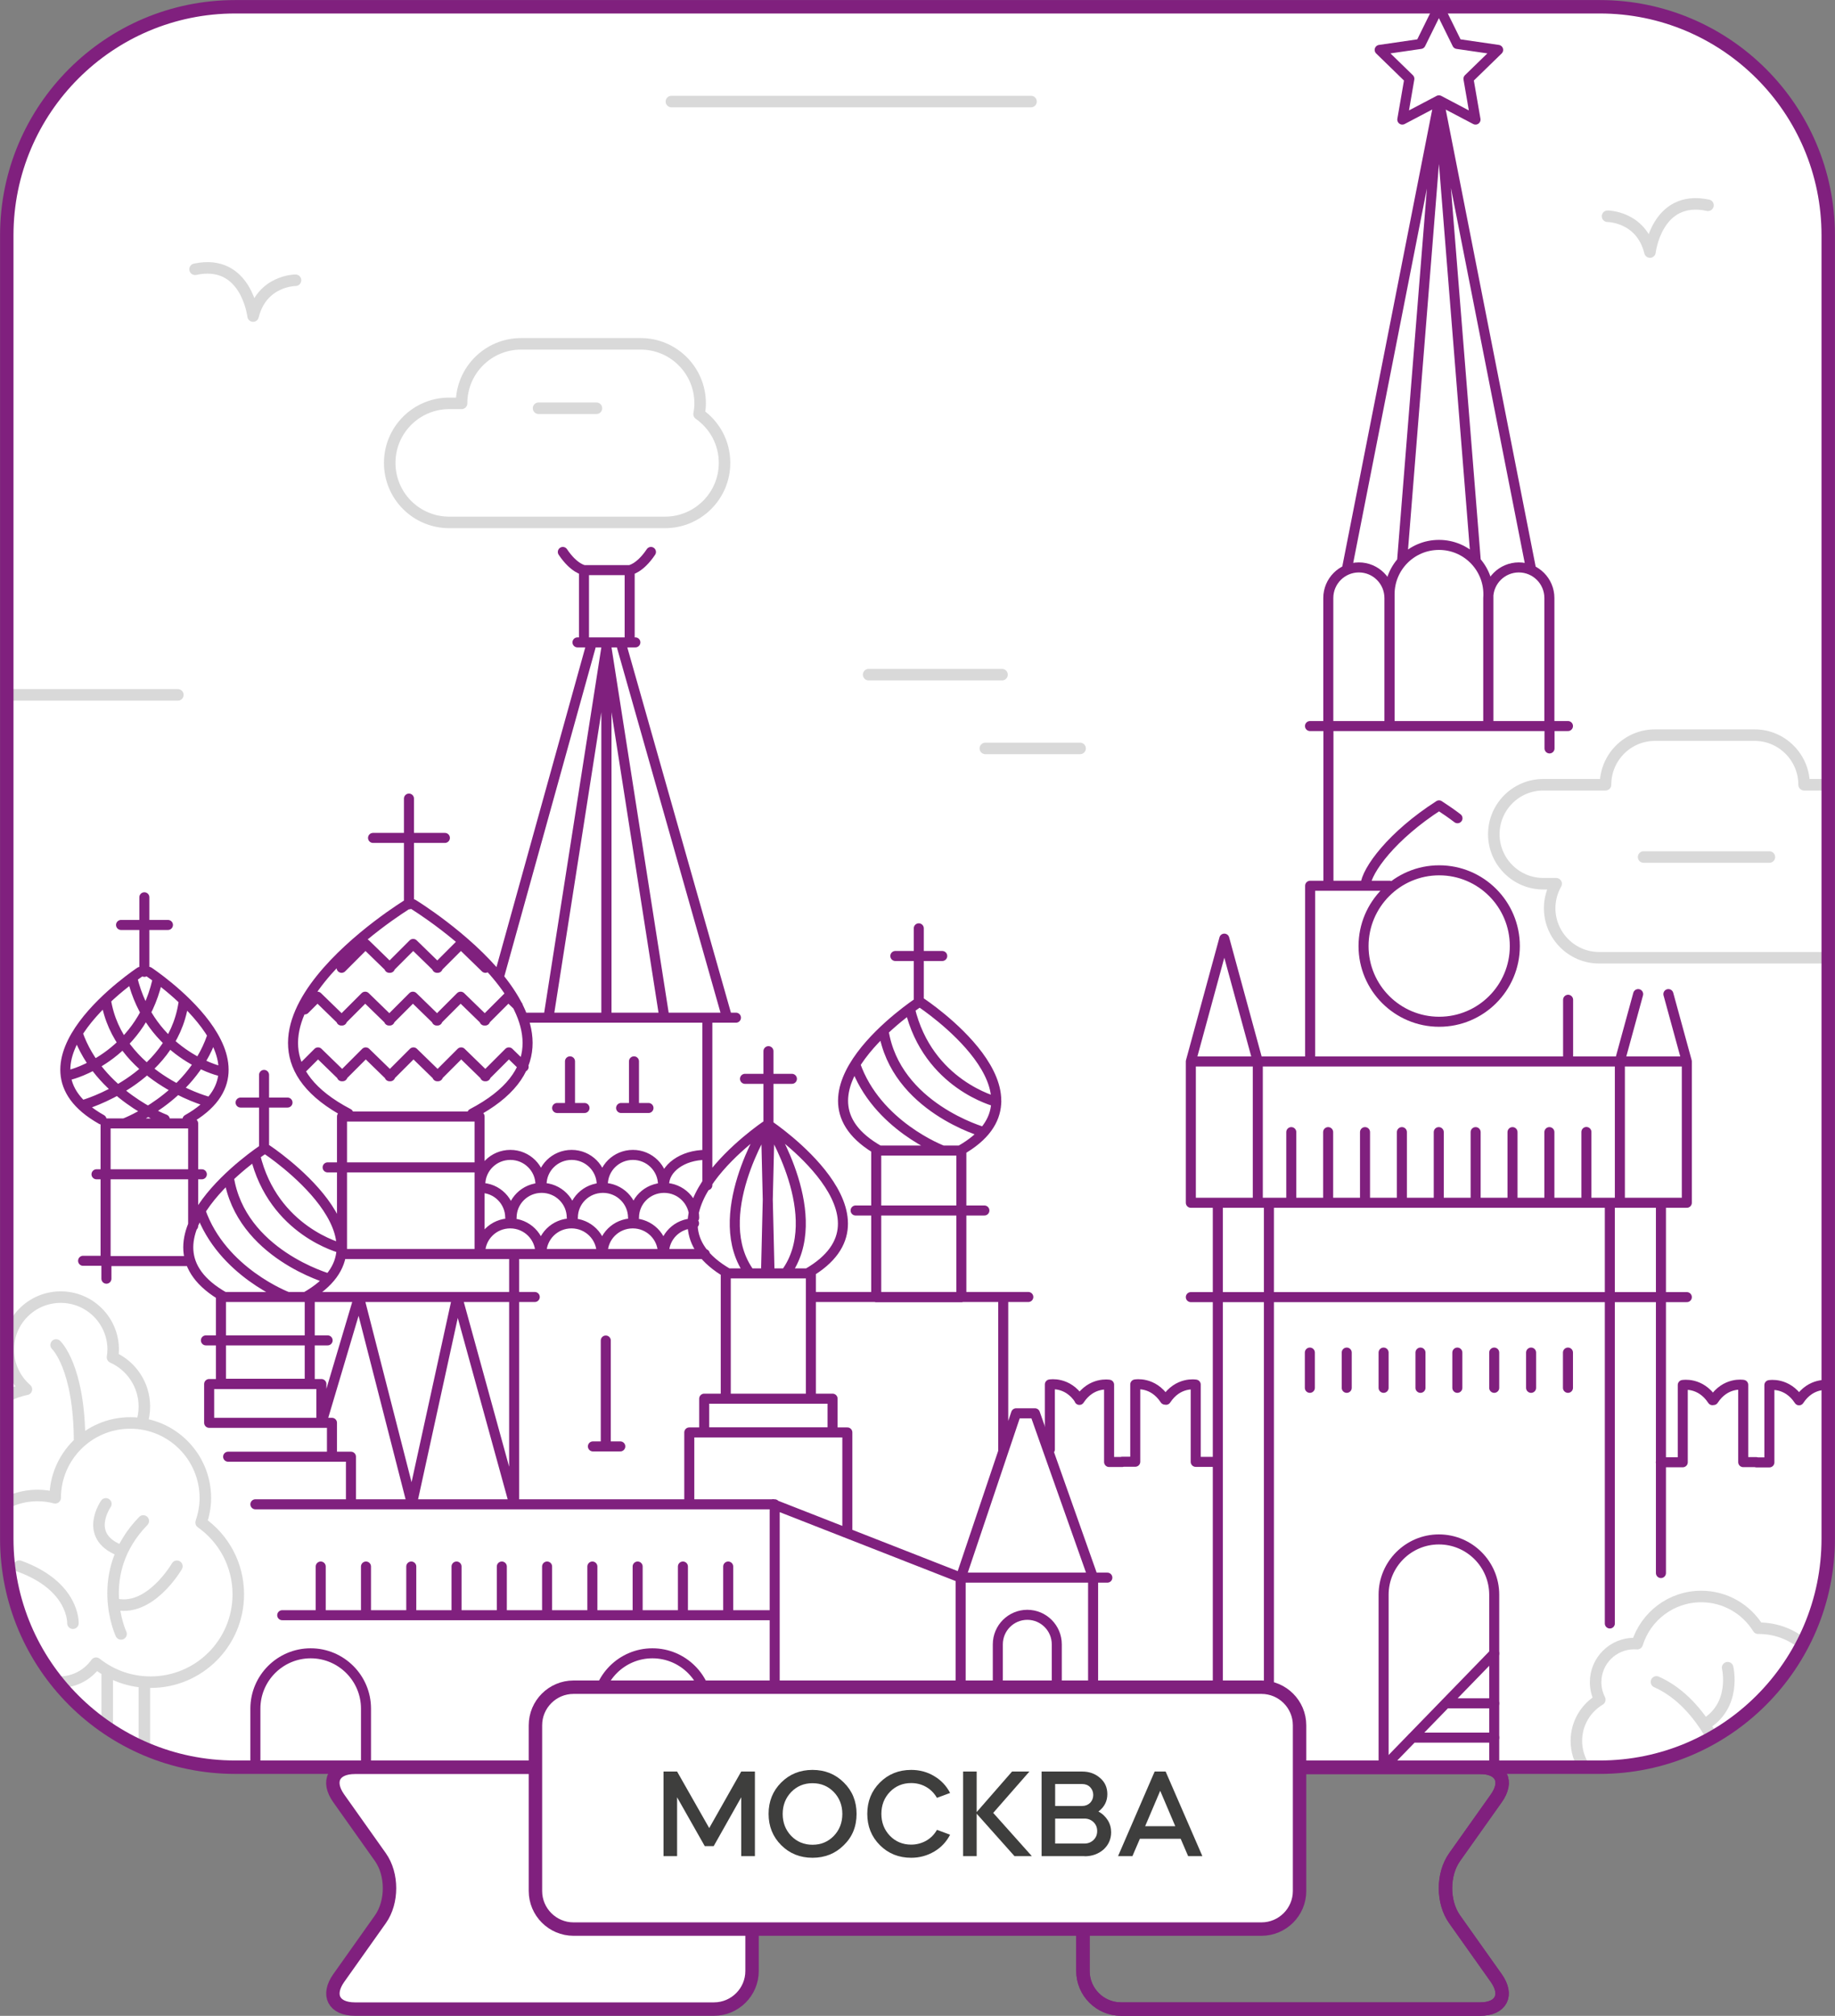
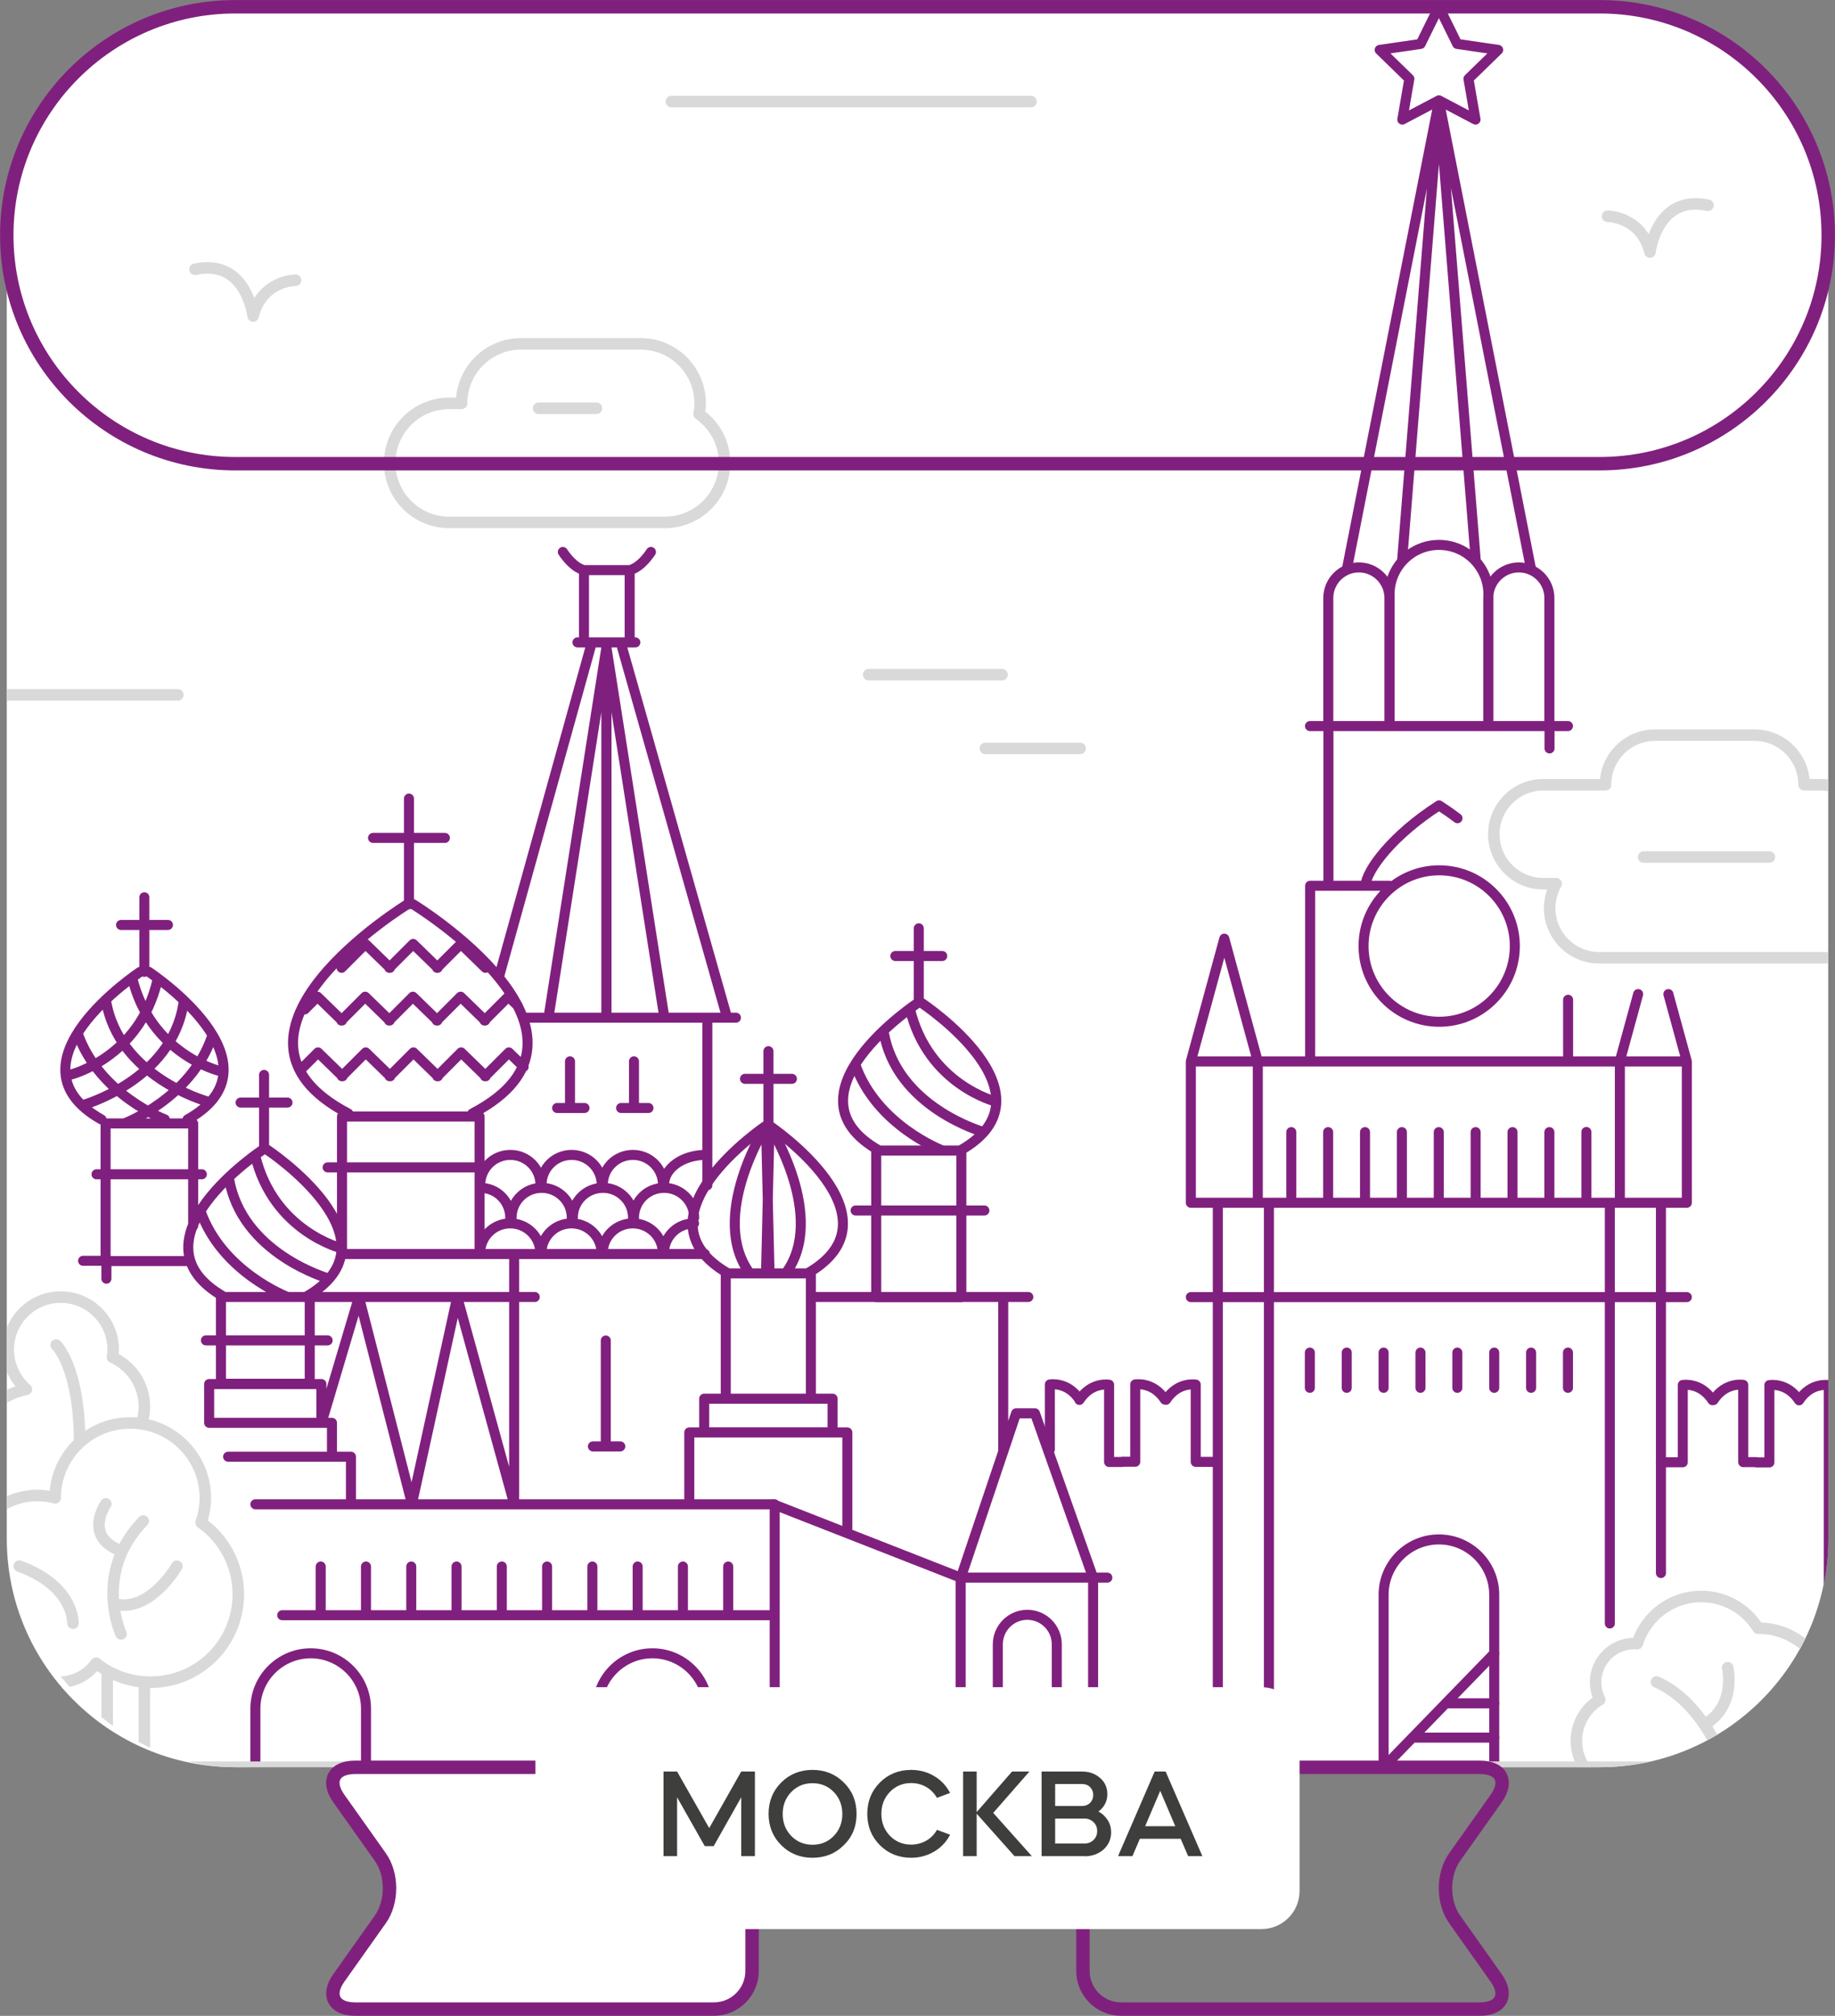
<svg xmlns="http://www.w3.org/2000/svg" id="_Слой_2" data-name="Слой 2" viewBox="0 0 135.37 148.68">
  <rect x="0" y="0" width="135.37" height="148.68" fill="#808080" stroke="none" />
  <defs>
    <style> .cls-1, .cls-2, .cls-3 { stroke-width: 0px; } .cls-1, .cls-4, .cls-5, .cls-6 { fill: none; } .cls-2 { fill: #3e3e3d; } .cls-3 { fill: #fff; } .cls-4 { stroke: #d9d9d9; stroke-width: .85px; } .cls-4, .cls-5 { stroke-linecap: round; stroke-linejoin: round; } .cls-5 { stroke-width: .74px; } .cls-5, .cls-6 { stroke: #80207e; } .cls-7 { clip-path: url(#clippath); } .cls-6 { stroke-miterlimit: 10; stroke-width: .99px; } </style>
    <clipPath id="clippath">
      <rect class="cls-1" x=".5" y=".49" width="134.38" height="129.85" rx="16.85" ry="16.85" />
    </clipPath>
  </defs>
  <g id="Layer_1" data-name="Layer 1">
    <g>
      <path class="cls-3" d="m17.35.5h100.67c9.3,0,16.85,7.55,16.85,16.85v96.14c0,9.3-7.55,16.85-16.85,16.85H17.35c-9.3,0-16.85-7.55-16.85-16.85V17.35C.5,8.05,8.05.5,17.35.5Z" />
      <g class="cls-7">
        <path class="cls-4" d="m132.09,125.98c.17,1.98-1.65,4.37-1.65,4.37m-4.71-3.15c2.4-1.38,1.72-4.2,1.72-4.2m-5.25,1.05c3.63,1.61,5.11,6.3,5.11,6.3m10.6,0c.27-.5.43-1.07.43-1.67,0-1.91-1.55-3.46-3.46-3.46,0-2.84-2.3-5.13-5.13-5.13-.02,0-.03,0-.05,0-.87-1.4-2.42-2.34-4.2-2.34-2.22,0-4.1,1.47-4.72,3.48-.07,0-.15-.01-.22-.01-1.58,0-2.85,1.28-2.85,2.85,0,.46.11.9.31,1.29-1.04.62-1.73,1.75-1.73,3.04,0,.72.22,1.4.59,1.96m13.65-67.15h-9.28M39.73,30.11h4.27m-22.2-9.44s-2.47,0-3.13,2.64c0,0-.49-4.26-4.28-3.45m104.2-3.91s2.47,0,3.13,2.64c0,0,.49-4.26,4.28-3.45M-.15,51.25h13.27m50.96-1.49h9.84m-1.23,5.44h6.99M49.53,7.49h26.53m-24.49,23.05c.05-.26.08-.52.08-.79h0c0-2.42-1.96-4.39-4.39-4.39h-8.82c-2.42,0-4.39,1.96-4.39,4.39h0s-.91,0-.91,0c-2.42,0-4.39,1.96-4.39,4.39s1.96,4.39,4.39,4.39h15.92c2.42,0,4.39-1.96,4.39-4.39,0-1.49-.74-2.8-1.87-3.59Zm87.46,32.79h-1.58c.3-.53.48-1.15.48-1.8,0-2.02-1.64-3.65-3.65-3.65h-1.19c0-2.02-1.64-3.66-3.65-3.66h-7.35c-2.02,0-3.65,1.64-3.65,3.66h-4.59c-2.02,0-3.65,1.64-3.65,3.65s1.64,3.65,3.65,3.65h.95c-.3.53-.48,1.15-.48,1.8,0,2.02,1.64,3.66,3.65,3.66h21.07c2.02,0,3.65-1.64,3.65-3.66s-1.64-3.66-3.65-3.66Z" />
        <path class="cls-5" d="m106.15.5l1.35,2.74,3.02.44-2.19,2.13.52,3.01-2.7-1.42-2.7,1.42.52-3.01-2.19-2.13,3.02-.44,1.35-2.74Zm6.8,41.49l-6.8-34.55,2.72,33.92m-9.52.67l6.8-34.54-2.72,33.92m2.72-1.22h0c-2.01,0-3.64,1.63-3.64,3.64v9.72h7.29v-9.72c0-2.01-1.63-3.64-3.64-3.64Zm5.9,1.66h0c-1.25,0-2.26,1.01-2.26,2.26v9.44h4.51v-9.44c0-1.25-1.01-2.26-2.26-2.26Zm-11.8,0h0c-1.25,0-2.26,1.01-2.26,2.26v9.44h4.51v-9.44c0-1.25-1.01-2.26-2.26-2.26Zm14.06,11.7v1.65m-17.67-1.65h19.03m-17.67,11.78v-11.78m8.16,5.85c.48.31.94.63,1.36.95m-1.36-.95c-3.46,2.22-5.35,4.78-5.44,5.93m14.96,12.94v-4.53m-19.03,4.53v-12.94h5.87m9.23,4.45c0,3.08-2.5,5.58-5.58,5.58s-5.58-2.5-5.58-5.58,2.5-5.59,5.58-5.59,5.58,2.5,5.58,5.59ZM22.92,121.94h0c-2.25,0-4.08,1.83-4.08,4.08v4.33h8.16v-4.33c0-2.25-1.83-4.08-4.08-4.08Zm52.87-2.84h0c-1.2,0-2.18.97-2.18,2.18v8.9h4.35v-8.9c0-1.2-.97-2.18-2.18-2.18Zm-27.66,2.84h0c-2.25,0-4.08,1.83-4.08,4.08v4.33h8.16v-4.33c0-2.25-1.83-4.08-4.08-4.08Zm58.02-8.4h0c-2.25,0-4.08,1.83-4.08,4.08v12.73h8.16v-12.73c0-2.25-1.83-4.08-4.08-4.08Zm10.88-24.84v-5.21m-1.36,18.87v-2.6m-2.72,2.6v-2.6m-2.72,2.6v-2.6m-2.72,2.6v-2.6m-2.72,2.6v-2.6m-2.72,2.6v-2.6m-2.72,2.6v-2.6m-2.72,2.6v-2.6m17.67-11.05v-5.21m-2.72,5.21v-5.21m-2.72,5.21v-5.21m-2.72,5.21v-5.21m-2.72,5.21v-5.21m-2.72,5.21v-5.21m-2.72,5.21v-5.21m-2.72,5.21v-5.21m24.23-5.21l1.36-4.97m2.23,0l1.36,4.97m-4.94,0h-26.71v10.42h26.71v-10.42Zm4.94,0h-4.94v10.42h4.94v-10.42Zm-36.59,0l2.47-9.06,2.47,9.06m0,0h-4.94v10.42h4.94v-10.42Zm-4.94,10.42h36.59m-36.59,6.96h36.59m-34.6,34.69v-41.65m3.77,41.65v-41.65m25.15,31.03v-31.03m3.77,27.31v-27.31m-42.89,14.52c-.89-1.36-2.19-1.12-2.19-1.12v4.79m8.49-3.67c-.89-1.36-2.19-1.12-2.19-1.12v5.7h-.96m3.23-4.57c.89-1.36,2.19-1.12,2.19-1.12v5.7h1.62m-10.2-4.57c.89-1.36,2.19-1.12,2.19-1.12v5.7h.96m43.63-4.57c.89-1.36,2.19-1.12,2.19-1.12v5.7h.96m-3.23-4.57c-.89-1.36-2.19-1.12-2.19-1.12v5.7h-1.62m10.2-4.57c-.89-1.36-2.19-1.12-2.19-1.12v5.7h-.96m5.34,10.69v-16.39s-1.3-.24-2.19,1.12" />
        <path class="cls-4" d="m5.87,106.37c0-5.57-1.73-7.17-1.73-7.17m-2.72,16.31c4.08,1.48,3.96,4.21,3.96,4.21m3.42-5.39c-2.64-1.07-.99-3.41-.99-3.41m.57,7.36c2.64.76,4.67-2.76,4.67-2.76m-2.48-3.34c-3.74,3.85-1.64,8.33-1.64,8.33m1.72,3.55v6.3m-2.74-7.14v7.14m-4.68-6.5v6.5m7.21-25.35c.14-.4.21-.83.21-1.27,0-1.62-.97-3.01-2.35-3.63.03-.19.05-.37.05-.57,0-2.14-1.73-3.87-3.87-3.87s-3.87,1.73-3.87,3.87c0,1.17.52,2.22,1.34,2.93-2.46.49-4.31,2.65-4.31,5.25,0,1.54.65,2.92,1.69,3.9m15.51.67c.19-.57.31-1.17.31-1.8,0-3.06-2.48-5.54-5.54-5.54s-5.53,2.47-5.54,5.52c-.41-.11-.85-.17-1.3-.17-2.83,0-5.13,2.3-5.13,5.13,0,2.25,1.45,4.15,3.46,4.85-.02.15-.04.31-.04.47,0,1.83,1.49,3.32,3.32,3.32,1.12,0,2.1-.55,2.71-1.4,1.11.88,2.5,1.4,4.02,1.4,3.58,0,6.47-2.9,6.47-6.48,0-2.19-1.08-4.12-2.74-5.29Z" />
        <path class="cls-5" d="m104.19,128.16h6.04m-3.58-2.53h3.58m-8.16,4.72l8.16-8.4m-63.46-32.14c0-1.22.99-2.2,2.22-2.2s2.22.99,2.22,2.2m-8.95,0c0-1.22.99-2.2,2.22-2.2s2.22.99,2.22,2.2m-8.96,0c0-1.22.99-2.2,2.22-2.2s2.22.99,2.22,2.2m-6.74-2.2c1.22,0,2.2.99,2.2,2.2m11.35-2.43c0-1.22,1.38-2.2,3.07-2.2m-7.59,2.2c0-1.22.99-2.2,2.22-2.2s2.22.99,2.22,2.2m-8.96,0c0-1.22.99-2.2,2.22-2.2s2.22.99,2.22,2.2m-8.96,0c0-1.22.99-2.2,2.22-2.2s2.22.99,2.22,2.2m9.11,5.05c0-1.22.99-2.2,2.22-2.2m-6.74,2.2c0-1.22.99-2.2,2.22-2.2s2.22.99,2.22,2.2m-8.96,0c0-1.22.99-2.2,2.22-2.2s2.22.99,2.22,2.2m-8.96,0c0-1.22.99-2.2,2.22-2.2s2.22.99,2.22,2.2m6.59-50.38s.74-.1,1.57-1.34m-4.93,1.34s-.74-.1-1.57-1.34m4.93,1.34h-3.37v5.33h3.37v-5.33Zm-3.85,5.33h4.27m-3.3.33l-6.77,24.37m7.94,2.98v-27.35l-4.28,27.35m5.42-27.35l7.76,27.35m-8.91,0v-27.35l4.28,27.35m3.17,0v12.36m-13.58-12.36h15.69M6.13,92.99h1.72v1.32m7.77-17.81c-1.57,4.52-6.43,6.35-6.43,6.35m4.34-8.83c-.88,5.66-7.4,7.48-7.4,7.48m5.46-9.11c-1.34,5.63-6.38,6.87-6.38,6.87m33.42-.58l-1.09-1.06-1.76,1.76m.05,0l-1.81-1.76-1.76,1.76m.05,0l-1.81-1.76-1.76,1.76m.05,0l-1.81-1.76-1.76,1.76m.05,0l-1.81-1.76-1.32,1.32m13.67-7.56l-1.81-1.76-1.76,1.76m.05,0l-1.81-1.76-1.76,1.76m.05,0l-1.81-1.76-1.76,1.76m13,2.8l-.7-.67-1.76,1.76m.05,0l-1.81-1.76-1.76,1.76m.05,0l-1.81-1.76-1.76,1.76m.05,0l-1.81-1.76-1.76,1.76m.05,0l-1.81-1.76-.94.94m-15.36,12.16h7.77m-.96,6.4h-6.14v-10.15h6.46v7.56m9.92-4.32h11.21m-10.15-3.75h10.15v10.14h-10.15v-10.14Zm15.87-.63h2.02m-1.07-3.44v3.14m3.77.3h2.02m-1.07-3.44v3.14m-3.03,25.26h2.02m-1.07-7.81v7.51m-20.97-1.44l2.76-9.28,3.91,15.26,3.34-15.26,4.2,15.26v-18.43m-12.7,0h26.77m-29.43,3.17h16.88m-24.26,3.2h8.98m-7.87-3.2h6.55v6.4h-6.55v-6.4Zm-.87,6.42h8.28v2.86h-8.28v-2.86Zm0,2.86h9.06v2.43m-7.66.07h9.06v3.48m48.12-15.26v11.36m-14.14-11.36h15.99m-12.74-6.38h9.5m-45.1-27.48h5.3m-2.65,4.9v-7.8m4.67,23.23c11.27-5.89-4.37-15.44-4.37-15.44m-4.77,15.44c-11.27-5.89,4.37-15.44,4.37-15.44m-24.34,9.52c1.57,4.52,6.43,6.35,6.43,6.35m-4.35-8.83c.88,5.66,7.4,7.48,7.4,7.48m-5.46-9.11c1.34,5.63,6.39,6.87,6.39,6.87m-7.21-10.75h3.46m-1.74,3.46v-5.5m3.18,16.39c7.36-4.15-2.85-10.89-2.85-10.89m-3.49,10.89c-7.37-4.15,2.85-10.89,2.85-10.89m4.45,17.63c1.57,4.52,6.43,6.35,6.43,6.35m-4.34-8.83c.88,5.66,7.4,7.48,7.4,7.48m-5.46-9.11c1.34,5.63,6.38,6.87,6.38,6.87m-7.45-10.75h3.46m-1.73,3.46v-5.5m3.05,16.39c7.37-4.15-2.85-10.89-2.85-10.89m-3.12,10.89c-7.37-4.15,2.85-10.89,2.85-10.89m43.68-6.28c1.57,4.52,6.43,6.35,6.43,6.35m-4.34-8.83c.88,5.66,7.4,7.48,7.4,7.48m-5.46-9.11c1.34,5.63,6.38,6.87,6.38,6.87m-7.45-10.75h3.46m-1.73,3.46v-5.5m3.05,16.39c7.36-4.15-2.85-10.89-2.85-10.89m-3.12,10.89c-7.36-4.15,2.85-10.89,2.85-10.89m3.21,10.89h-6.28v10.82h6.28v-10.82Zm-15.96-5.29h3.46m-1.73,3.46v-5.5m-.18,16.39l.26-10.89s4.27,6.73,1.19,10.89m1.61,0c7.22-4.15-2.8-10.89-2.8-10.89m0,10.89l-.26-10.89s-4.27,6.73-1.19,10.89m-1.61,0c-7.22-4.15,2.8-10.89,2.8-10.89m3.31,10.89h-6.28v9.24h6.28v-9.24Zm1.6,9.24h-9.47v2.48h9.47v-2.48Zm1.09,9.92v-7.43h-11.66v5.29m29.79,19.43v-14.01l-4.29-12.12h-1.39l-4.08,12.12h10.81m-24.66-5.42l13.84,5.42v14.01m-47.21-14.83v3.59m3.34-3.59v3.59m3.34-3.59v3.59m3.34-3.59v3.59m3.34-3.59v3.59m3.34-3.59v3.59m3.34-3.59v3.59m3.34-3.59v3.59m3.34-3.59v3.59m3.34-3.59v3.59m3.34,0H20.82m-1.98-8.18h38.31v19.43" />
        <line class="cls-4" x1="-6.32" y1="130.34" x2="141.32" y2="130.34" />
      </g>
-       <path class="cls-6" d="m17.35.5h100.67c9.3,0,16.85,7.55,16.85,16.85v96.14c0,9.3-7.55,16.85-16.85,16.85H17.35c-9.3,0-16.85-7.55-16.85-16.85V17.35C.5,8.05,8.05.5,17.35.5Z" />
-       <path class="cls-6" d="m82.7,130.34c-1.55,0-2.81,1.26-2.81,2.81v12.22c0,1.55,1.26,2.81,2.81,2.81h26.49c1.55,0,2.08-1.03,1.19-2.29l-3.07-4.33c-.9-1.27-.9-3.32,0-4.59l3.07-4.33c.9-1.27.36-2.29-1.19-2.29h-26.49Z" />
+       <path class="cls-6" d="m17.35.5h100.67c9.3,0,16.85,7.55,16.85,16.85c0,9.3-7.55,16.85-16.85,16.85H17.35c-9.3,0-16.85-7.55-16.85-16.85V17.35C.5,8.05,8.05.5,17.35.5Z" />
      <path class="cls-6" d="m82.7,130.34c-1.55,0-2.81,1.26-2.81,2.81v12.22c0,1.55,1.26,2.81,2.81,2.81h26.49c1.55,0,2.08-1.03,1.19-2.29l-3.07-4.33c-.9-1.27-.9-3.32,0-4.59l3.07-4.33c.9-1.27.36-2.29-1.19-2.29h-26.49Z" />
      <path class="cls-3" d="m52.67,130.34c1.55,0,2.81,1.26,2.81,2.81v12.22c0,1.55-1.26,2.81-2.81,2.81h-26.49c-1.55,0-2.08-1.03-1.19-2.29l3.07-4.33c.9-1.27.9-3.32,0-4.59l-3.07-4.33c-.9-1.27-.36-2.29,1.19-2.29h26.49Z" />
      <path class="cls-6" d="m52.67,130.34c1.55,0,2.81,1.26,2.81,2.81v12.22c0,1.55-1.26,2.81-2.81,2.81h-26.49c-1.55,0-2.08-1.03-1.19-2.29l3.07-4.33c.9-1.27.9-3.32,0-4.59l-3.07-4.33c-.9-1.27-.36-2.29,1.19-2.29h26.49Z" />
      <path class="cls-3" d="m42.31,124.44h50.75c1.55,0,2.81,1.26,2.81,2.81v12.22c0,1.55-1.26,2.81-2.81,2.81h-50.75c-1.55,0-2.81-1.26-2.81-2.81v-12.22c0-1.55,1.26-2.81,2.81-2.81Z" />
-       <path class="cls-6" d="m42.31,124.44h50.75c1.55,0,2.81,1.26,2.81,2.81v12.22c0,1.55-1.26,2.81-2.81,2.81h-50.75c-1.55,0-2.81-1.26-2.81-2.81v-12.22c0-1.55,1.26-2.81,2.81-2.81Z" />
      <g>
        <path class="cls-2" d="m49.95,136.9h-1v-6.24h1l2.37,4.17,2.36-4.17h1.01v6.24h-1.01v-4.34l-2.03,3.6h-.66l-2.04-3.6v4.34Z" />
        <path class="cls-2" d="m59.94,137.02c-.92,0-1.69-.31-2.31-.93-.62-.62-.93-1.39-.93-2.31s.31-1.69.93-2.31c.62-.62,1.39-.93,2.31-.93s1.69.31,2.31.93c.62.61.94,1.38.94,2.31s-.31,1.7-.94,2.31c-.62.62-1.39.93-2.31.93Zm0-.96c.63,0,1.15-.22,1.57-.65.42-.44.63-.98.63-1.62s-.21-1.18-.63-1.62c-.42-.43-.94-.65-1.57-.65s-1.15.22-1.57.65c-.42.44-.63.98-.63,1.62s.21,1.18.63,1.62c.42.43.94.65,1.57.65Z" />
        <path class="cls-2" d="m67.22,130.54c.62,0,1.19.15,1.7.46.51.3.9.72,1.17,1.24l-.97.36c-.2-.34-.46-.61-.79-.8-.33-.19-.7-.29-1.11-.29-.63,0-1.15.22-1.57.65-.42.44-.63.98-.63,1.62s.21,1.18.63,1.62c.42.43.94.65,1.57.65.4,0,.77-.1,1.11-.29.33-.19.6-.46.79-.8l.97.36c-.27.52-.66.94-1.17,1.24-.51.3-1.07.46-1.7.46-.92,0-1.69-.31-2.31-.93-.62-.62-.93-1.39-.93-2.31s.31-1.69.93-2.31c.62-.62,1.39-.93,2.31-.93Z" />
        <path class="cls-2" d="m71.05,136.9v-6.24h1v2.99l2.61-2.99h1.28l-2.67,3.05,2.85,3.19h-1.28l-2.79-3.13v3.13h-1Z" />
        <path class="cls-2" d="m80.01,136.9h-3.17v-6.24h2.99c.53,0,.97.16,1.33.48.36.31.53.71.53,1.19,0,.52-.22.95-.66,1.28.29.15.52.37.69.64s.25.57.25.89c0,.5-.19.93-.56,1.27-.38.33-.85.5-1.4.5Zm-.18-5.32h-1.99v1.62h1.99c.24,0,.43-.08.59-.23.15-.16.23-.35.23-.58s-.08-.42-.23-.58c-.15-.15-.35-.23-.59-.23Zm.18,2.55h-2.17v1.84h2.17c.26,0,.48-.09.66-.26.18-.18.27-.39.27-.66s-.09-.48-.27-.66c-.18-.17-.4-.26-.66-.26Z" />
        <path class="cls-2" d="m83.53,136.9h-1.05l2.7-6.24h.81l2.71,6.24h-1.05l-.55-1.28h-3.01l-.55,1.28Zm3.17-2.21l-1.11-2.61-1.11,2.61h2.23Z" />
      </g>
    </g>
  </g>
</svg>